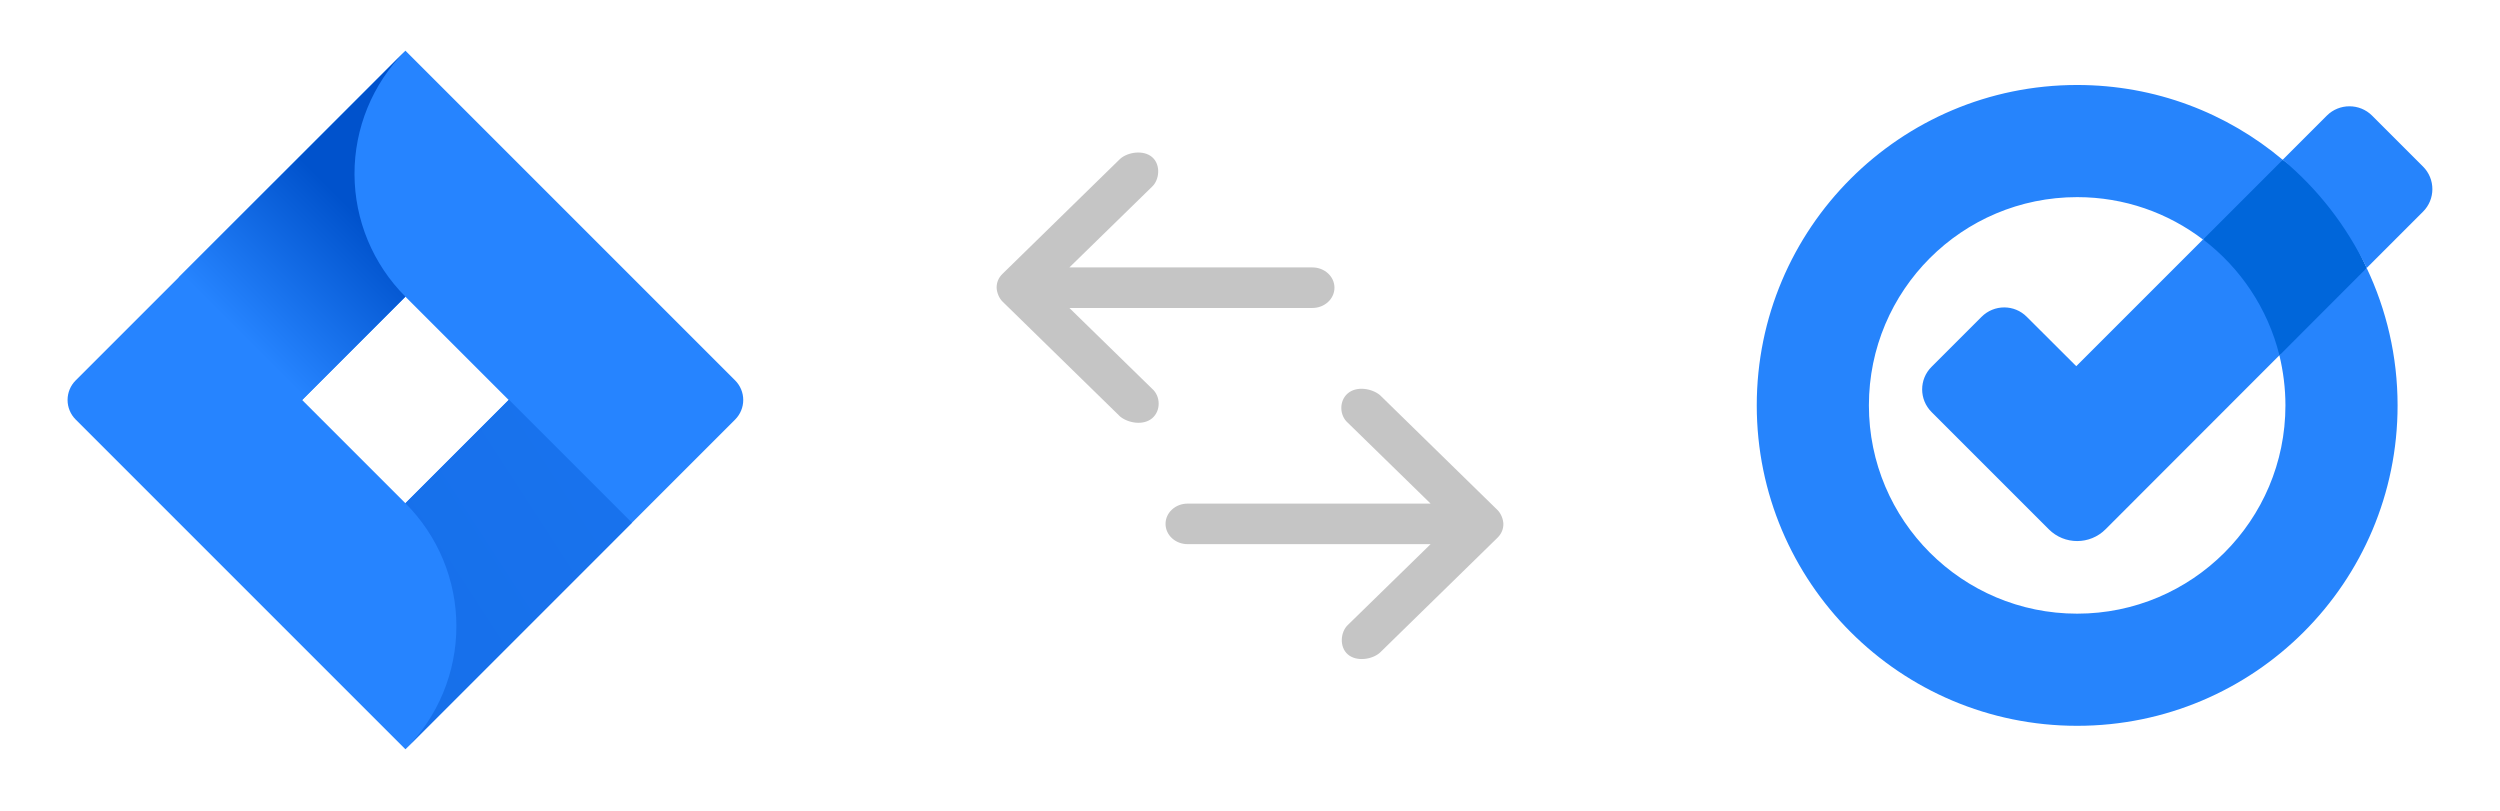
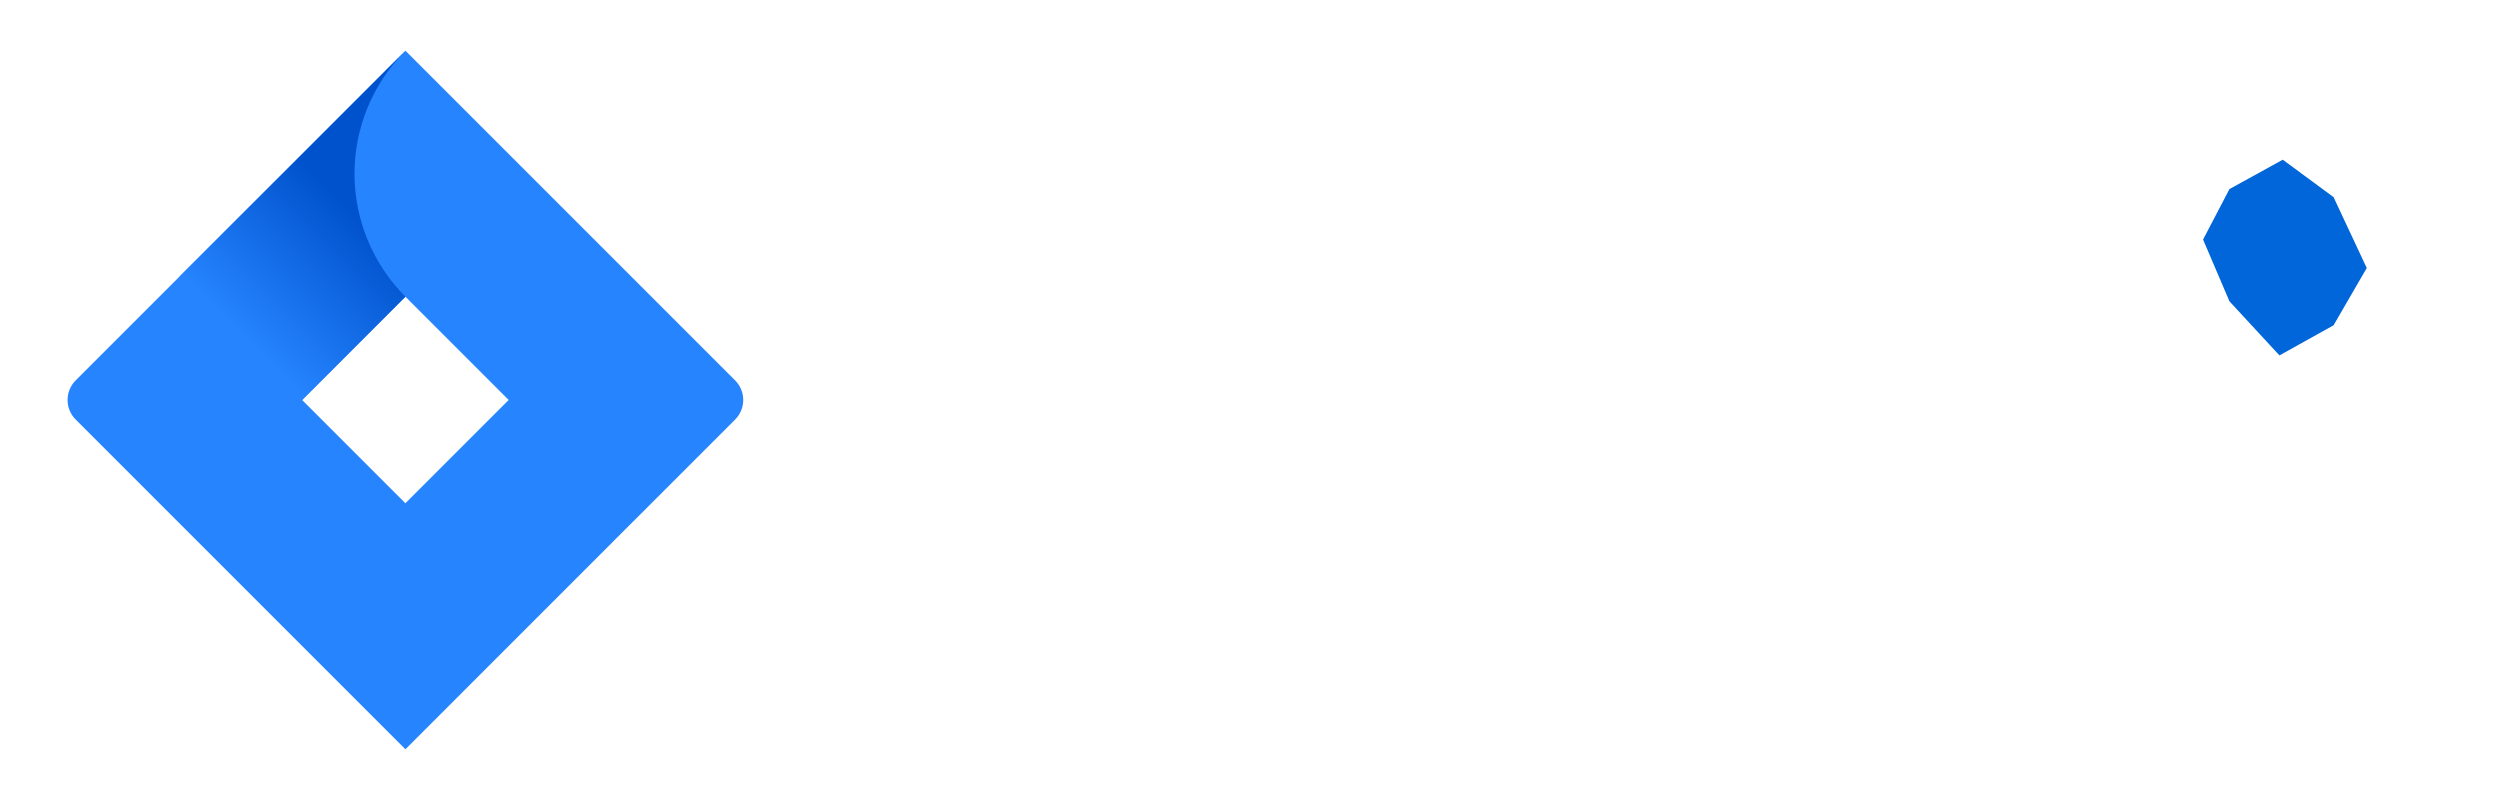
<svg xmlns="http://www.w3.org/2000/svg" width="370" height="120" viewBox="0 0 370 120" fill="none">
  <path d="M108.803 56.303L64.312 11.812L60 7.5L26.51 40.99L11.197 56.303C10.431 57.07 10 58.111 10 59.196C10 60.281 10.431 61.321 11.197 62.089L41.794 92.686L60 110.892L93.49 77.401L94.009 76.883L108.803 62.089C109.569 61.321 110 60.281 110 59.196C110 58.111 109.569 57.07 108.803 56.303V56.303ZM60 74.481L44.715 59.196L60 43.911L75.285 59.196L60 74.481Z" fill="#2684FF" />
  <path d="M60.004 43.909C55.197 39.101 52.487 32.587 52.466 25.788C52.446 18.989 55.117 12.458 59.895 7.621L26.445 41.057L44.651 59.262L60.004 43.909Z" fill="url(#paint0_linear_1607_3064)" />
-   <path d="M75.326 59.156L60 74.482C62.392 76.872 64.289 79.71 65.583 82.834C66.878 85.958 67.544 89.306 67.544 92.688C67.544 96.069 66.878 99.417 65.583 102.541C64.289 105.665 62.392 108.503 60 110.893V110.893L93.531 77.362L75.326 59.156Z" fill="url(#paint1_linear_1607_3064)" />
-   <path d="M222.5 77.534C222.47 76.819 222.15 75.992 221.617 75.471L204.226 58.47C203.047 57.496 200.787 57.094 199.47 58.22C198.173 59.33 198.211 61.482 199.504 62.596L211.732 74.534H175.761C173.96 74.534 172.5 75.877 172.5 77.534C172.5 79.191 173.96 80.534 175.761 80.534H211.732L199.504 92.472C198.391 93.498 198.185 95.725 199.47 96.847C200.754 97.969 203.095 97.611 204.226 96.597L221.617 79.596C222.212 79.015 222.502 78.332 222.5 77.534V77.534Z" fill="#C5C5C5" />
-   <path d="M147.5 42.58C147.53 43.294 147.85 44.121 148.383 44.642L165.774 61.643C166.953 62.617 169.213 63.019 170.53 61.893C171.827 60.783 171.789 58.632 170.496 57.518L158.268 45.58L194.239 45.58C196.04 45.58 197.5 44.236 197.5 42.58C197.5 40.923 196.04 39.579 194.239 39.579L158.268 39.579L170.496 27.641C171.609 26.616 171.815 24.388 170.53 23.266C169.246 22.144 166.905 22.502 165.774 23.516L148.383 40.517C147.788 41.099 147.498 41.781 147.5 42.58V42.58Z" fill="#C5C5C5" />
  <path d="M337.853 23.637L329.962 27.98L326.055 35.454L329.962 44.597L337.36 52.601L345.364 48.144L350.277 39.665L345.364 29.175L337.853 23.637Z" fill="#0066DA" />
-   <path d="M307.288 54.195L326.048 35.435C331.567 39.627 335.627 45.64 337.353 52.582L311.613 78.341C309.299 80.655 305.543 80.655 303.229 78.341L285.873 60.985C284.014 59.126 284.014 56.129 285.873 54.289L293.27 46.892C295.129 45.033 298.126 45.033 299.966 46.892L307.288 54.195ZM358.597 24.642L351.067 17.112C349.227 15.272 346.211 15.272 344.371 17.112L337.846 23.637C343.062 27.999 347.311 33.462 350.27 39.665L358.597 31.338C360.456 29.498 360.456 26.482 358.597 24.642ZM338.244 59.999C338.244 77.032 324.435 90.822 307.421 90.822C290.406 90.822 276.597 77.032 276.597 59.999C276.597 42.965 290.387 29.175 307.421 29.175C314.42 29.175 320.869 31.509 326.048 35.454L337.846 23.656C329.614 16.732 319.01 12.578 307.421 12.578C281.226 12.578 260 33.804 260 59.999C260 86.194 281.226 107.42 307.421 107.42C333.616 107.42 354.842 86.194 354.842 59.999C354.842 52.734 353.191 45.83 350.27 39.665L337.353 52.601C337.922 54.972 338.244 57.457 338.244 59.999Z" fill="#2684FC" />
  <defs>
    <linearGradient id="paint0_linear_1607_3064" x1="57.275" y1="28.447" x2="35.93" y2="49.791" gradientUnits="userSpaceOnUse">
      <stop offset="0.18" stop-color="#0052CC" />
      <stop offset="1" stop-color="#2684FF" />
    </linearGradient>
    <linearGradient id="paint1_linear_1607_3064" x1="1360.35" y1="3177.85" x2="2097.54" y2="2700.07" gradientUnits="userSpaceOnUse">
      <stop offset="0.18" stop-color="#0052CC" />
      <stop offset="1" stop-color="#2684FF" />
    </linearGradient>
  </defs>
</svg>